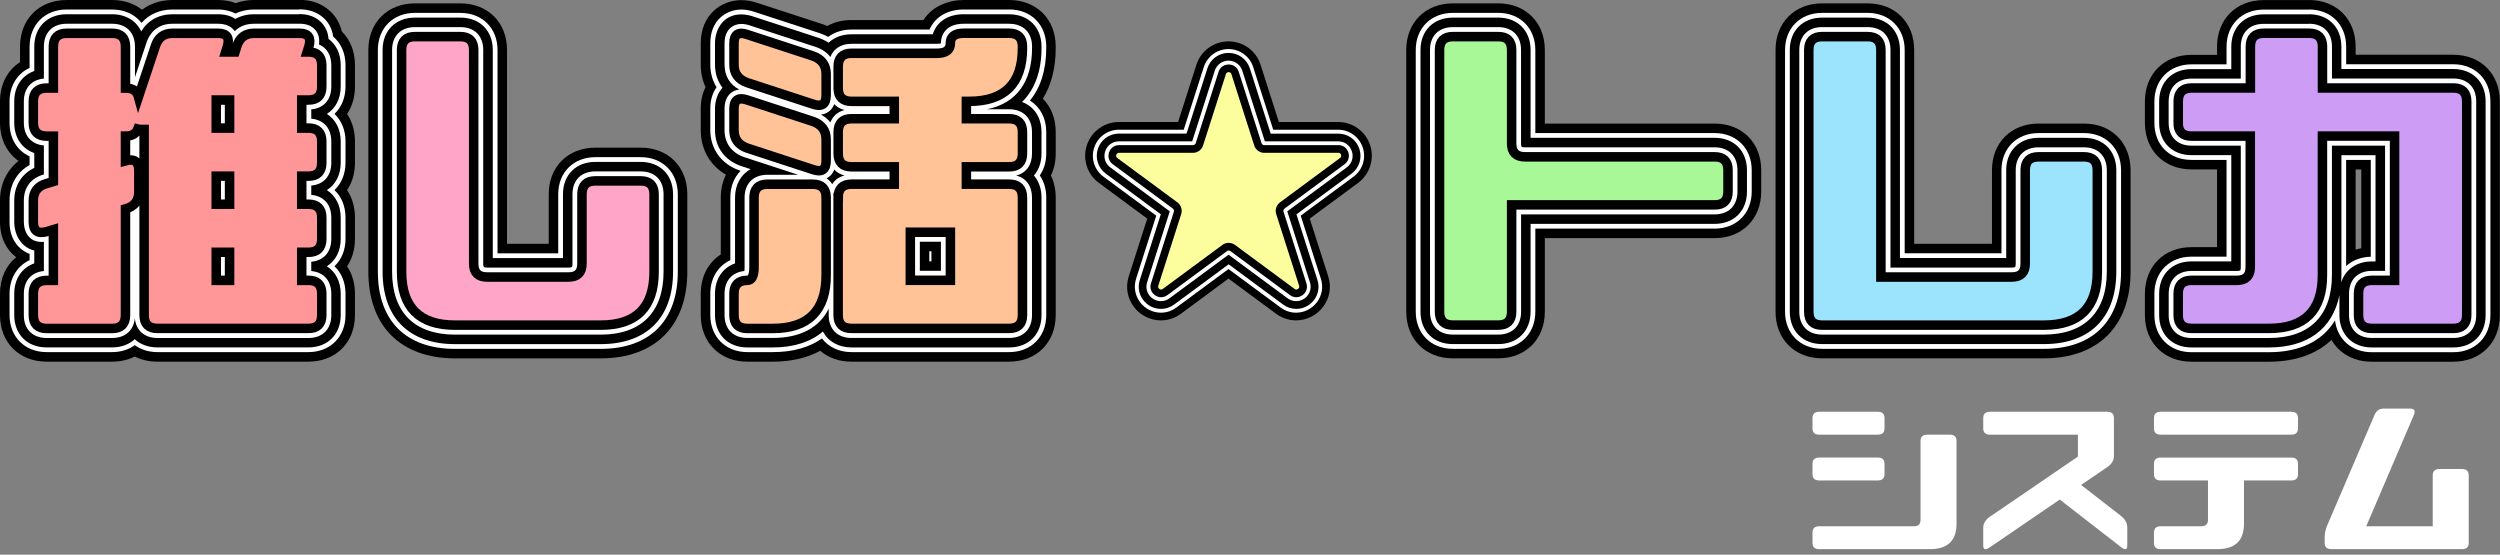
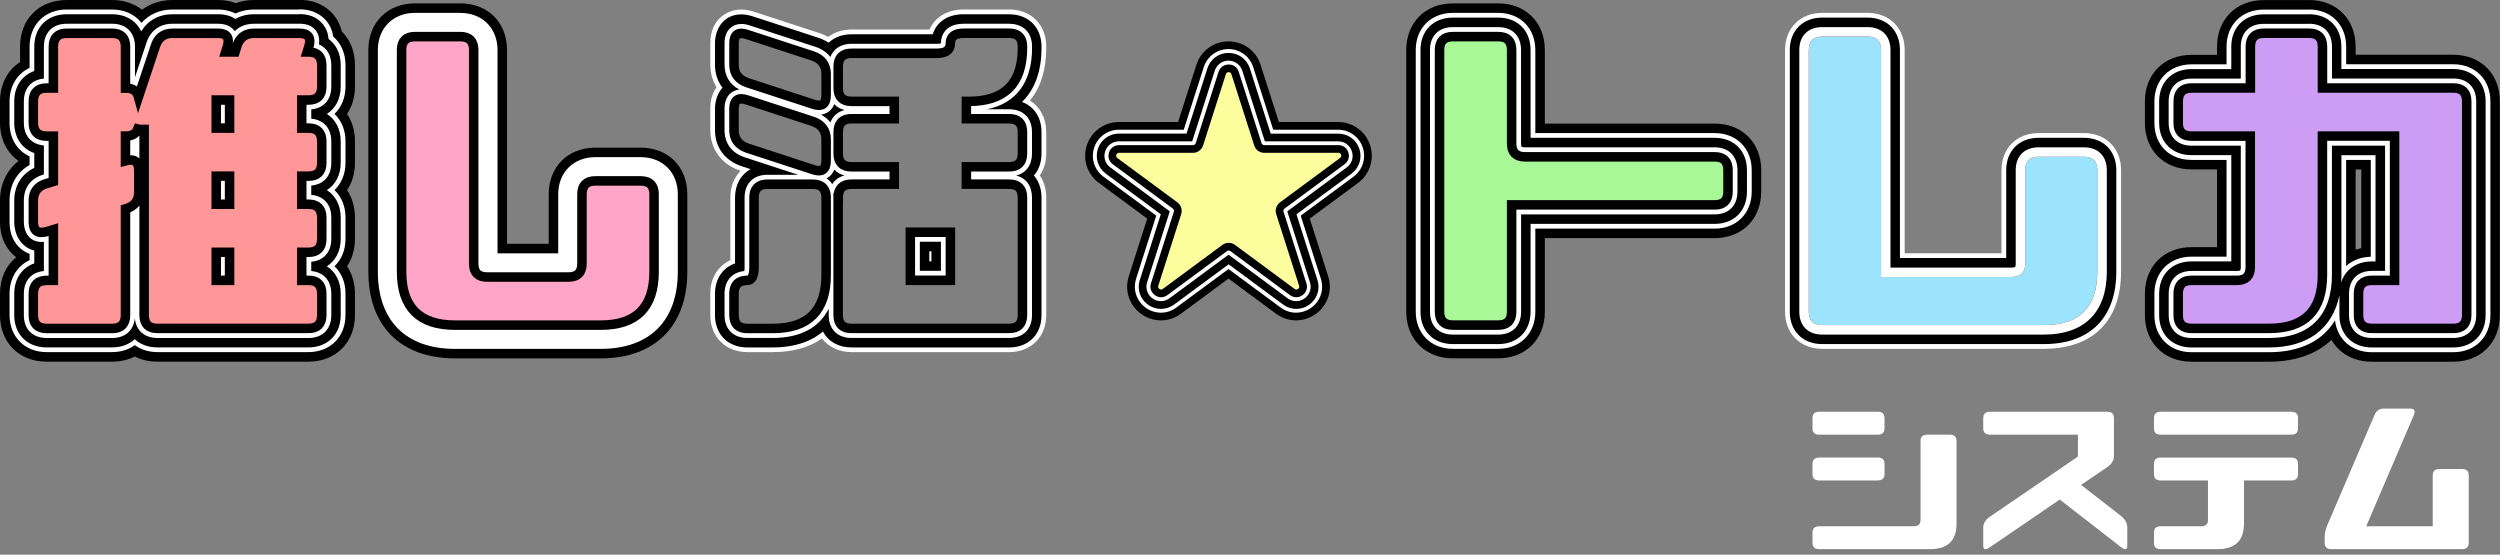
<svg xmlns="http://www.w3.org/2000/svg" width="320" height="71" viewBox="0 0 320 71" fill="none">
  <rect x="0" y="0" width="320" height="71" fill="#808080" stroke="none" />
  <g clip-path="url(#clip0_219_130)">
    <path d="M165.915 39.283C165.362 39.283 164.833 39.106 164.377 38.772L157.258 33.514L150.14 38.772C149.69 39.106 149.155 39.283 148.602 39.283C147.775 39.283 146.991 38.881 146.498 38.207C146.006 37.538 145.872 36.693 146.128 35.897L148.869 27.325L141.684 22.018C140.784 21.349 140.413 20.188 140.76 19.125C141.112 18.061 142.097 17.343 143.222 17.343H152.061L154.784 8.821C155.131 7.745 156.122 7.021 157.252 7.021C158.383 7.021 159.374 7.745 159.72 8.821L162.444 17.343H171.283C172.401 17.343 173.392 18.061 173.745 19.125C174.097 20.188 173.726 21.356 172.821 22.018L165.635 27.325L168.377 35.897C168.632 36.693 168.498 37.538 168.006 38.207C167.514 38.881 166.729 39.283 165.903 39.283H165.915Z" fill="#FCFE9E" />
    <path d="M157.264 8.741C157.611 8.741 157.957 8.942 158.085 9.343L161.003 18.468C161.119 18.827 161.453 19.07 161.824 19.07H171.289C172.122 19.07 172.474 20.134 171.799 20.626L164.115 26.304C163.818 26.523 163.696 26.912 163.805 27.264L166.736 36.425C166.93 37.033 166.45 37.556 165.909 37.556C165.739 37.556 165.562 37.501 165.398 37.386L157.769 31.751C157.617 31.635 157.435 31.58 157.258 31.58C157.082 31.58 156.9 31.635 156.748 31.751L149.119 37.386C148.954 37.507 148.778 37.556 148.608 37.556C148.067 37.556 147.587 37.033 147.781 36.425L150.711 27.264C150.827 26.912 150.699 26.529 150.401 26.304L142.717 20.632C142.049 20.14 142.395 19.076 143.228 19.076H152.693C153.07 19.076 153.404 18.833 153.514 18.474L156.432 9.349C156.559 8.948 156.906 8.748 157.252 8.748M157.252 5.295C155.368 5.295 153.714 6.504 153.137 8.298L150.796 15.617H143.222C141.356 15.617 139.702 16.808 139.119 18.583C138.535 20.358 139.149 22.298 140.657 23.41L146.845 27.982L144.48 35.374C144.055 36.705 144.28 38.109 145.1 39.228C145.915 40.346 147.222 41.009 148.596 41.009C149.52 41.009 150.407 40.717 151.155 40.158L157.246 35.659L163.337 40.158C164.091 40.711 164.973 41.009 165.897 41.009C167.27 41.009 168.577 40.34 169.392 39.228C170.213 38.109 170.438 36.699 170.012 35.374L167.647 27.982L173.836 23.41C175.337 22.298 175.957 20.358 175.374 18.583C174.79 16.808 173.143 15.617 171.27 15.617H163.696L161.356 8.298C160.784 6.498 159.131 5.295 157.24 5.295H157.252Z" fill="black" />
    <path d="M157.264 8.742C157.611 8.742 157.957 8.942 158.085 9.343L161.003 18.468C161.119 18.827 161.453 19.07 161.824 19.07H171.289C172.122 19.07 172.474 20.134 171.799 20.626L164.115 26.304C163.818 26.523 163.696 26.912 163.805 27.264L166.736 36.425C166.93 37.033 166.45 37.556 165.909 37.556C165.739 37.556 165.562 37.501 165.398 37.386L157.769 31.751C157.617 31.635 157.435 31.581 157.258 31.581C157.082 31.581 156.9 31.635 156.748 31.751L149.119 37.386C148.954 37.508 148.778 37.556 148.608 37.556C148.067 37.556 147.587 37.033 147.781 36.425L150.711 27.264C150.827 26.912 150.699 26.529 150.401 26.304L142.717 20.632C142.049 20.14 142.395 19.076 143.228 19.076H152.693C153.07 19.076 153.404 18.833 153.514 18.474L156.432 9.349C156.559 8.948 156.906 8.748 157.252 8.748M157.252 6.28C155.799 6.28 154.523 7.21 154.079 8.596L151.52 16.602H143.222C141.781 16.602 140.511 17.52 140.055 18.893C139.605 20.261 140.079 21.757 141.24 22.614L148 27.605L145.422 35.672C145.094 36.699 145.271 37.781 145.897 38.644C146.529 39.508 147.538 40.024 148.596 40.024C149.307 40.024 149.988 39.799 150.571 39.368L157.246 34.438L163.921 39.368C164.505 39.799 165.185 40.024 165.897 40.024C166.96 40.024 167.97 39.508 168.596 38.644C169.228 37.781 169.398 36.699 169.07 35.672L166.492 27.605L173.252 22.614C174.413 21.757 174.888 20.261 174.438 18.893C173.988 17.526 172.717 16.602 171.27 16.602H162.973L160.413 8.596C159.97 7.21 158.693 6.28 157.24 6.28H157.252Z" fill="white" />
    <path d="M157.264 8.741C157.611 8.741 157.957 8.942 158.085 9.343L161.003 18.468C161.119 18.826 161.453 19.07 161.824 19.07H171.289C172.122 19.07 172.474 20.133 171.799 20.626L164.115 26.304C163.818 26.523 163.696 26.912 163.805 27.264L166.736 36.425C166.93 37.033 166.45 37.556 165.909 37.556C165.739 37.556 165.562 37.501 165.398 37.386L157.769 31.75C157.617 31.635 157.435 31.58 157.258 31.58C157.082 31.58 156.9 31.635 156.748 31.75L149.119 37.386C148.954 37.507 148.778 37.556 148.608 37.556C148.067 37.556 147.587 37.033 147.781 36.425L150.711 27.264C150.827 26.912 150.699 26.529 150.401 26.304L142.717 20.632C142.049 20.14 142.395 19.076 143.228 19.076H152.693C153.07 19.076 153.404 18.832 153.514 18.474L156.432 9.349C156.559 8.948 156.906 8.747 157.252 8.747M157.252 6.772C156.012 6.772 154.924 7.562 154.547 8.747L151.878 17.1H143.222C141.994 17.1 140.912 17.884 140.529 19.051C140.146 20.218 140.553 21.495 141.538 22.225L148.584 27.428L145.897 35.836C145.617 36.711 145.763 37.635 146.304 38.364C146.839 39.1 147.702 39.538 148.608 39.538C149.216 39.538 149.793 39.343 150.292 38.978L157.264 33.83L164.237 38.978C164.729 39.343 165.313 39.538 165.921 39.538C166.827 39.538 167.684 39.1 168.225 38.364C168.76 37.629 168.912 36.705 168.632 35.836L165.945 27.434L172.991 22.231C173.982 21.501 174.383 20.225 174 19.057C173.617 17.89 172.535 17.106 171.307 17.106H162.65L159.982 8.753C159.605 7.574 158.517 6.778 157.277 6.778L157.252 6.772Z" fill="black" />
    <path d="M157.264 8.742C157.611 8.742 157.957 8.942 158.085 9.343L161.003 18.468C161.118 18.827 161.453 19.07 161.824 19.07H171.289C172.122 19.07 172.474 20.134 171.799 20.626L164.115 26.304C163.818 26.523 163.696 26.912 163.805 27.265L166.736 36.425C166.93 37.033 166.45 37.556 165.909 37.556C165.739 37.556 165.562 37.502 165.398 37.386L157.769 31.751C157.617 31.635 157.435 31.581 157.258 31.581C157.082 31.581 156.9 31.635 156.748 31.751L149.118 37.386C148.954 37.508 148.778 37.556 148.608 37.556C148.067 37.556 147.587 37.033 147.781 36.425L150.711 27.265C150.827 26.912 150.699 26.529 150.401 26.304L142.717 20.632C142.049 20.14 142.395 19.076 143.228 19.076H152.693C153.07 19.076 153.404 18.833 153.514 18.474L156.432 9.35C156.559 8.948 156.906 8.748 157.252 8.748M157.252 7.763C156.444 7.763 155.732 8.28 155.489 9.052L152.602 18.091H143.222C142.407 18.091 141.72 18.59 141.465 19.362C141.21 20.134 141.465 20.948 142.122 21.429L149.732 27.052L146.833 36.128C146.65 36.699 146.748 37.301 147.094 37.775C147.447 38.255 148.006 38.547 148.602 38.547C148.997 38.547 149.374 38.419 149.696 38.182L157.252 32.602L164.808 38.182C165.131 38.419 165.514 38.547 165.903 38.547C166.492 38.547 167.058 38.261 167.41 37.775C167.757 37.295 167.854 36.699 167.672 36.128L164.772 27.052L172.383 21.429C173.039 20.942 173.295 20.134 173.039 19.362C172.784 18.59 172.097 18.091 171.283 18.091H161.903L159.015 9.052C158.766 8.28 158.061 7.763 157.252 7.763Z" fill="white" />
    <path d="M171.295 19.07H161.83C161.453 19.07 161.118 18.827 161.009 18.468L158.091 9.344C157.836 8.541 156.699 8.541 156.444 9.344L153.526 18.468C153.41 18.827 153.076 19.07 152.705 19.07H143.24C142.407 19.07 142.055 20.134 142.729 20.626L150.413 26.298C150.711 26.517 150.833 26.906 150.723 27.258L147.793 36.419C147.538 37.216 148.456 37.879 149.131 37.38L156.76 31.745C157.064 31.52 157.483 31.52 157.787 31.745L165.416 37.38C166.091 37.879 167.009 37.222 166.754 36.419L163.824 27.258C163.708 26.906 163.836 26.523 164.134 26.298L171.818 20.62C172.486 20.128 172.14 19.064 171.307 19.064L171.295 19.07Z" stroke="black" stroke-width="0.985" stroke-miterlimit="10" />
    <path d="M20.158 44.17C18.924 44.17 17.921 43.751 17.252 43.003C16.584 43.745 15.581 44.17 14.347 44.17H5.97C3.641 44.17 2.134 42.662 2.134 40.334V37.599C2.134 35.726 3.106 34.383 4.699 33.933V31.83C3.951 31.696 3.307 31.319 2.851 30.729C2.377 30.121 2.134 29.343 2.134 28.413V25.678C2.134 23.848 3.076 22.401 4.699 21.696V19.386C3.106 18.93 2.134 17.593 2.134 15.72V12.985C2.134 11.112 3.106 9.769 4.699 9.319V5.976C4.699 3.647 6.207 2.14 8.535 2.14H14.347C16.249 2.14 17.599 3.143 18.037 4.778C18.754 3.094 20.201 2.14 22.085 2.14H27.897C28.912 2.14 29.623 2.425 30.116 2.784C30.79 2.365 31.599 2.14 32.511 2.14H38.322C39.897 2.14 40.742 2.827 41.167 3.404C41.453 3.787 41.733 4.365 41.757 5.161C42.742 5.811 43.307 6.936 43.307 8.371V11.106C43.307 12.79 42.523 14.042 41.204 14.614C42.523 15.179 43.307 16.431 43.307 18.121V20.857C43.307 22.541 42.523 23.793 41.204 24.365C42.523 24.93 43.307 26.182 43.307 27.872V30.608C43.307 32.292 42.523 33.544 41.204 34.115C42.523 34.681 43.307 35.933 43.307 37.623V40.358C43.307 42.687 41.799 44.194 39.471 44.194H20.152L20.158 44.17Z" fill="#FF9697" />
    <path d="M38.322 4.255C39.459 4.255 39.86 4.827 39.52 5.963L39.307 6.644H39.477C40.614 6.644 41.185 7.216 41.185 8.353V11.088C41.185 12.231 40.614 12.796 39.477 12.796H38.62V16.389H39.477C40.614 16.389 41.185 16.96 41.185 18.097V20.833C41.185 21.976 40.614 22.541 39.477 22.541H38.62V26.134H39.477C40.614 26.134 41.185 26.705 41.185 27.842V30.577C41.185 31.72 40.614 32.286 39.477 32.286H38.62V35.878H39.477C40.614 35.878 41.185 36.45 41.185 37.587V40.322C41.185 41.459 40.614 42.03 39.477 42.03H20.158C19.015 42.03 18.45 41.459 18.45 40.322V16.565H18.067C17.897 16.565 17.751 16.553 17.641 16.523C17.41 17.119 16.887 17.422 16.061 17.422V20.584C16.304 20.517 16.523 20.48 16.717 20.48C17.416 20.48 17.769 20.93 17.769 21.824V24.559C17.769 25.702 17.198 26.425 16.061 26.742V40.334C16.061 41.471 15.489 42.042 14.353 42.042H5.976C4.833 42.042 4.267 41.471 4.267 40.334V37.599C4.267 36.462 4.839 35.891 5.976 35.891H6.833V29.392L5.976 29.647C5.733 29.714 5.508 29.751 5.319 29.751C4.62 29.751 4.267 29.301 4.267 28.407V25.672C4.267 24.535 4.839 23.805 5.976 23.489L6.833 23.234V17.422H5.976C4.833 17.422 4.267 16.851 4.267 15.714V12.979C4.267 11.842 4.839 11.27 5.976 11.27H6.833V5.97C6.833 4.833 7.404 4.261 8.541 4.261H14.353C15.489 4.261 16.061 4.833 16.061 5.97V11.27C16.973 11.27 17.526 11.641 17.726 12.383L19.866 5.97C20.207 4.833 20.948 4.261 22.091 4.261H27.903C29.04 4.261 29.441 4.833 29.1 5.97L28.887 6.65H30.085L30.298 5.97C30.638 4.833 31.38 4.261 32.523 4.261H38.334M27.69 16.401H29.398V12.808H27.69V16.401ZM27.69 26.146H29.398V22.553H27.69V26.146ZM27.69 35.891H29.398V32.298H27.69V35.891ZM38.322 -7.34646e-05H32.511C31.678 -7.34646e-05 30.894 0.14 30.17 0.401C29.544 0.158 28.796 -7.34646e-05 27.897 -7.34646e-05H22.085C20.602 -7.34646e-05 19.258 0.444 18.176 1.246C17.167 0.45 15.854 -7.34646e-05 14.347 -7.34646e-05H8.535C5.015 -7.34646e-05 2.565 2.456 2.565 5.963V7.951C0.973 8.979 0 10.766 0 12.973V15.708C0 17.83 0.894 19.562 2.377 20.602C0.869 21.787 0 23.574 0 25.666V28.401C0 30.48 0.851 32 2.073 32.924C0.772 33.982 0 35.617 0 37.593V40.328C0 43.842 2.456 46.292 5.964 46.292H14.34C15.422 46.292 16.407 46.061 17.246 45.635C18.085 46.061 19.07 46.292 20.152 46.292H39.471C42.985 46.292 45.435 43.836 45.435 40.328V37.593C45.435 36.243 45.07 35.045 44.425 34.085C45.07 33.124 45.435 31.933 45.435 30.577V27.842C45.435 26.492 45.07 25.295 44.425 24.334C45.07 23.374 45.435 22.182 45.435 20.827V18.091C45.435 16.742 45.07 15.544 44.425 14.584C45.07 13.623 45.435 12.431 45.435 11.076V8.34C45.435 6.571 44.815 5.07 43.745 4.018C43.544 3.155 43.173 2.511 42.869 2.109C42.28 1.313 40.9 -0.018 38.316 -0.018L38.322 -7.34646e-05Z" fill="black" />
    <path d="M38.322 4.255C39.459 4.255 39.86 4.827 39.52 5.963L39.307 6.644H39.477C40.614 6.644 41.185 7.216 41.185 8.352V11.088C41.185 12.231 40.614 12.796 39.477 12.796H38.62V16.389H39.477C40.614 16.389 41.185 16.96 41.185 18.097V20.833C41.185 21.976 40.614 22.541 39.477 22.541H38.62V26.134H39.477C40.614 26.134 41.185 26.705 41.185 27.842V30.577C41.185 31.72 40.614 32.286 39.477 32.286H38.62V35.878H39.477C40.614 35.878 41.185 36.45 41.185 37.587V40.322C41.185 41.459 40.614 42.03 39.477 42.03H20.158C19.015 42.03 18.45 41.459 18.45 40.322V16.565H18.067C17.897 16.565 17.751 16.553 17.641 16.523C17.41 17.119 16.888 17.422 16.061 17.422V20.584C16.304 20.517 16.523 20.48 16.717 20.48C17.416 20.48 17.769 20.93 17.769 21.824V24.559C17.769 25.702 17.198 26.425 16.061 26.742V40.334C16.061 41.471 15.489 42.042 14.353 42.042H5.976C4.833 42.042 4.268 41.471 4.268 40.334V37.599C4.268 36.462 4.839 35.891 5.976 35.891H6.833V29.392L5.976 29.647C5.733 29.714 5.508 29.751 5.319 29.751C4.62 29.751 4.268 29.301 4.268 28.407V25.672C4.268 24.535 4.839 23.805 5.976 23.489L6.833 23.234V17.422H5.976C4.833 17.422 4.268 16.851 4.268 15.714V12.979C4.268 11.842 4.839 11.27 5.976 11.27H6.833V5.97C6.833 4.833 7.404 4.261 8.541 4.261H14.353C15.489 4.261 16.061 4.833 16.061 5.97V11.27C16.973 11.27 17.526 11.641 17.727 12.383L19.866 5.97C20.207 4.833 20.948 4.261 22.091 4.261H27.903C29.04 4.261 29.441 4.833 29.1 5.97L28.888 6.65H30.085L30.298 5.97C30.638 4.833 31.38 4.261 32.523 4.261H38.334M27.69 16.401H29.398V12.808H27.69V16.401ZM27.69 26.146H29.398V22.553H27.69V26.146ZM27.69 35.891H29.398V32.298H27.69V35.891ZM38.322 1.216H32.511C31.641 1.216 30.845 1.392 30.14 1.726C29.575 1.435 28.839 1.216 27.897 1.216H22.085C20.462 1.216 19.082 1.83 18.116 2.93C17.277 1.854 15.951 1.216 14.347 1.216H8.535C5.739 1.216 3.787 3.167 3.787 5.963V8.687C2.213 9.422 1.222 10.985 1.222 12.973V15.708C1.222 17.738 2.195 19.289 3.787 20.012V21.119C2.158 22.036 1.222 23.66 1.222 25.666V28.401C1.222 30.632 2.383 31.957 3.787 32.498V33.301C2.213 34.036 1.222 35.599 1.222 37.587V40.322C1.222 43.118 3.173 45.07 5.97 45.07H14.347C15.477 45.07 16.474 44.748 17.252 44.182C18.037 44.748 19.027 45.07 20.158 45.07H39.477C42.274 45.07 44.225 43.118 44.225 40.322V37.587C44.225 36.14 43.702 34.924 42.815 34.079C43.702 33.24 44.225 32.018 44.225 30.571V27.836C44.225 26.389 43.702 25.173 42.815 24.328C43.702 23.489 44.225 22.267 44.225 20.821V18.085C44.225 16.638 43.702 15.422 42.815 14.577C43.702 13.739 44.225 12.517 44.225 11.07V8.334C44.225 6.796 43.635 5.52 42.644 4.675C42.541 3.866 42.225 3.258 41.903 2.827C41.447 2.219 40.377 1.191 38.322 1.191V1.216Z" fill="white" />
    <path d="M38.322 4.255C39.459 4.255 39.86 4.827 39.52 5.963L39.307 6.644H39.477C40.614 6.644 41.185 7.216 41.185 8.353V11.088C41.185 12.231 40.614 12.796 39.477 12.796H38.62V16.389H39.477C40.614 16.389 41.185 16.96 41.185 18.097V20.833C41.185 21.976 40.614 22.541 39.477 22.541H38.62V26.134H39.477C40.614 26.134 41.185 26.705 41.185 27.842V30.577C41.185 31.72 40.614 32.286 39.477 32.286H38.62V35.878H39.477C40.614 35.878 41.185 36.45 41.185 37.587V40.322C41.185 41.459 40.614 42.03 39.477 42.03H20.158C19.015 42.03 18.45 41.459 18.45 40.322V16.565H18.067C17.897 16.565 17.751 16.553 17.641 16.523C17.41 17.119 16.887 17.422 16.061 17.422V20.584C16.304 20.517 16.523 20.48 16.717 20.48C17.416 20.48 17.769 20.93 17.769 21.824V24.559C17.769 25.702 17.198 26.425 16.061 26.742V40.334C16.061 41.471 15.489 42.042 14.353 42.042H5.976C4.833 42.042 4.267 41.471 4.267 40.334V37.599C4.267 36.462 4.839 35.891 5.976 35.891H6.833V29.392L5.976 29.647C5.733 29.714 5.508 29.751 5.319 29.751C4.62 29.751 4.267 29.301 4.267 28.407V25.672C4.267 24.535 4.839 23.805 5.976 23.489L6.833 23.234V17.422H5.976C4.833 17.422 4.267 16.851 4.267 15.714V12.979C4.267 11.842 4.839 11.27 5.976 11.27H6.833V5.97C6.833 4.833 7.404 4.261 8.541 4.261H14.353C15.489 4.261 16.061 4.833 16.061 5.97V11.27C16.973 11.27 17.526 11.641 17.726 12.383L19.866 5.97C20.207 4.833 20.948 4.261 22.091 4.261H27.903C29.04 4.261 29.441 4.833 29.1 5.97L28.887 6.65H30.085L30.298 5.97C30.638 4.833 31.38 4.261 32.523 4.261H38.334M27.69 16.401H29.398V12.808H27.69V16.401ZM27.69 26.146H29.398V22.553H27.69V26.146ZM27.69 35.891H29.398V32.298H27.69V35.891ZM38.322 1.824H32.511C31.629 1.824 30.821 2.03 30.134 2.419C29.605 2.079 28.881 1.824 27.891 1.824H22.079C20.34 1.824 18.918 2.62 18.073 4.018C17.435 2.656 16.091 1.824 14.34 1.824H8.529C6.055 1.824 4.389 3.489 4.389 5.963V9.088C2.809 9.647 1.824 11.07 1.824 12.973V15.708C1.824 17.611 2.809 19.039 4.389 19.593V21.489C2.766 22.267 1.824 23.775 1.824 25.666V28.401C1.824 29.97 2.632 31.635 4.389 32.067V33.708C2.809 34.267 1.824 35.69 1.824 37.593V40.328C1.824 42.802 3.489 44.468 5.964 44.468H14.34C15.526 44.468 16.529 44.085 17.246 43.416C17.963 44.085 18.967 44.468 20.152 44.468H39.471C41.945 44.468 43.611 42.802 43.611 40.328V37.593C43.611 36.03 42.948 34.79 41.836 34.085C42.948 33.386 43.611 32.146 43.611 30.577V27.842C43.611 26.28 42.948 25.039 41.836 24.334C42.948 23.635 43.611 22.395 43.611 20.827V18.091C43.611 16.529 42.948 15.289 41.836 14.584C42.948 13.884 43.611 12.644 43.611 11.076V8.34C43.611 6.881 43.033 5.702 42.049 4.979C41.994 4.176 41.702 3.593 41.404 3.191C40.93 2.559 40.012 1.799 38.31 1.799L38.322 1.824Z" fill="black" />
    <path d="M38.322 4.255C39.459 4.255 39.86 4.827 39.52 5.964L39.307 6.644H39.477C40.614 6.644 41.185 7.216 41.185 8.353V11.088C41.185 12.231 40.614 12.796 39.477 12.796H38.62V16.389H39.477C40.614 16.389 41.185 16.96 41.185 18.097V20.833C41.185 21.976 40.614 22.541 39.477 22.541H38.62V26.134H39.477C40.614 26.134 41.185 26.705 41.185 27.842V30.578C41.185 31.72 40.614 32.286 39.477 32.286H38.62V35.878H39.477C40.614 35.878 41.185 36.45 41.185 37.587V40.322C41.185 41.459 40.614 42.03 39.477 42.03H20.158C19.015 42.03 18.45 41.459 18.45 40.322V16.565H18.067C17.897 16.565 17.751 16.553 17.641 16.523C17.41 17.119 16.888 17.422 16.061 17.422V20.584C16.304 20.517 16.523 20.48 16.717 20.48C17.416 20.48 17.769 20.93 17.769 21.824V24.559C17.769 25.702 17.198 26.425 16.061 26.742V40.334C16.061 41.471 15.489 42.043 14.353 42.043H5.976C4.833 42.043 4.267 41.471 4.267 40.334V37.599C4.267 36.462 4.839 35.891 5.976 35.891H6.833V29.392L5.976 29.647C5.733 29.714 5.508 29.751 5.319 29.751C4.62 29.751 4.267 29.301 4.267 28.407V25.672C4.267 24.535 4.839 23.805 5.976 23.489L6.833 23.234V17.422H5.976C4.833 17.422 4.267 16.851 4.267 15.714V12.979C4.267 11.842 4.839 11.271 5.976 11.271H6.833V5.97C6.833 4.833 7.404 4.261 8.541 4.261H14.353C15.489 4.261 16.061 4.833 16.061 5.97V11.271C16.973 11.271 17.526 11.641 17.727 12.383L19.866 5.97C20.207 4.833 20.948 4.261 22.091 4.261H27.903C29.04 4.261 29.441 4.833 29.1 5.97L28.888 6.65H30.085L30.298 5.97C30.638 4.833 31.38 4.261 32.523 4.261H38.334M27.69 16.401H29.398V12.809H27.69V16.401ZM27.69 26.146H29.398V22.553H27.69V26.146ZM27.69 35.891H29.398V32.298H27.69V35.891ZM38.322 3.04H32.511C31.502 3.04 30.663 3.368 30.049 3.988C30.037 3.97 30.024 3.951 30.012 3.939C29.568 3.343 28.857 3.04 27.897 3.04H22.085C20.407 3.04 19.204 3.945 18.705 5.599L17.277 9.885V5.964C17.277 4.158 16.158 3.04 14.353 3.04H8.541C6.736 3.04 5.617 4.158 5.617 5.964V10.061C4.024 10.201 3.052 11.289 3.052 12.973V15.708C3.052 17.392 4.024 18.474 5.617 18.62V22.328C3.97 22.784 3.052 23.976 3.052 25.672V28.407C3.052 29.587 3.647 30.967 5.319 30.967C5.416 30.967 5.514 30.967 5.617 30.954V34.693C4.024 34.833 3.052 35.921 3.052 37.605V40.34C3.052 42.146 4.17 43.264 5.976 43.264H14.353C16.018 43.264 17.106 42.304 17.258 40.736C17.41 42.304 18.498 43.264 20.164 43.264H39.483C41.289 43.264 42.407 42.146 42.407 40.34V37.605C42.407 35.921 41.435 34.839 39.842 34.693V33.502C41.435 33.362 42.407 32.274 42.407 30.59V27.854C42.407 26.17 41.435 25.088 39.842 24.942V23.751C41.435 23.611 42.407 22.523 42.407 20.839V18.103C42.407 16.419 41.435 15.337 39.842 15.191V14C41.435 13.86 42.407 12.772 42.407 11.088V8.353C42.407 7.052 41.824 6.109 40.827 5.684C40.924 4.991 40.796 4.407 40.444 3.933C40 3.337 39.289 3.033 38.328 3.033L38.322 3.04Z" fill="white" />
    <path d="M39.477 6.651C40.614 6.651 41.185 7.222 41.185 8.359V11.094C41.185 12.237 40.614 12.803 39.477 12.803H38.62V16.395H39.477C40.614 16.395 41.185 16.967 41.185 18.103V20.839C41.185 21.982 40.614 22.547 39.477 22.547H38.62V26.14H39.477C40.614 26.14 41.185 26.711 41.185 27.848V30.584C41.185 31.727 40.614 32.292 39.477 32.292H38.62V35.885H39.477C40.614 35.885 41.185 36.456 41.185 37.593V40.328C41.185 41.465 40.614 42.036 39.477 42.036H20.158C19.015 42.036 18.45 41.465 18.45 40.328V16.565H18.067C17.897 16.565 17.751 16.553 17.641 16.523C17.41 17.119 16.888 17.423 16.061 17.423V20.584C17.198 20.268 17.769 20.687 17.769 21.824V24.559C17.769 25.702 17.198 26.426 16.061 26.742V40.334C16.061 41.471 15.489 42.043 14.353 42.043H5.976C4.833 42.043 4.267 41.471 4.267 40.334V37.599C4.267 36.462 4.839 35.891 5.976 35.891H6.833V29.392L5.976 29.648C4.833 29.964 4.267 29.55 4.267 28.407V25.672C4.267 24.535 4.839 23.805 5.976 23.489L6.833 23.234V17.423H5.976C4.833 17.423 4.267 16.851 4.267 15.714V12.979C4.267 11.842 4.839 11.271 5.976 11.271H6.833V5.97C6.833 4.833 7.404 4.261 8.541 4.261H14.353C15.489 4.261 16.061 4.833 16.061 5.97V11.271C16.973 11.271 17.526 11.641 17.727 12.383L19.866 5.97C20.207 4.833 20.948 4.261 22.091 4.261H27.903C29.04 4.261 29.441 4.833 29.1 5.97L28.888 6.651H30.085L30.298 5.97C30.638 4.833 31.38 4.261 32.523 4.261H38.334C39.471 4.261 39.872 4.833 39.532 5.97L39.319 6.651H39.489H39.477ZM27.678 12.803V16.395H29.386V12.803H27.678ZM27.678 22.547V26.14H29.386V22.547H27.678ZM27.678 32.292V35.885H29.386V32.292H27.678Z" stroke="black" stroke-width="1.216" stroke-miterlimit="10" />
    <path d="M58.249 43.739C52.553 43.739 49.283 40.468 49.283 34.772V6.395C49.283 4.067 50.79 2.559 53.119 2.559H58.93C61.258 2.559 62.766 4.067 62.766 6.395V33.331H72.359V24.857C72.359 22.529 73.866 21.021 76.195 21.021H82.006C84.334 21.021 85.842 22.529 85.842 24.857V34.772C85.842 40.468 82.571 43.739 76.875 43.739H58.237H58.249Z" fill="#FFA5C7" />
    <path d="M58.936 4.681C60.073 4.681 60.644 5.252 60.644 6.389V33.745C60.644 34.888 61.216 35.453 62.353 35.453H72.784C73.921 35.453 74.492 34.882 74.492 33.745V24.857C74.492 23.72 75.064 23.149 76.201 23.149H82.012C83.149 23.149 83.72 23.72 83.72 24.857V34.772C83.72 39.331 81.441 41.611 76.881 41.611H58.243C53.684 41.611 51.404 39.331 51.404 34.772V6.395C51.404 5.258 51.976 4.687 53.112 4.687H58.924M58.924 0.432H53.112C49.599 0.432 47.149 2.888 47.149 6.395V34.778C47.149 41.727 51.295 45.872 58.243 45.872H76.881C83.83 45.872 87.976 41.727 87.976 34.778V24.863C87.976 21.35 85.52 18.9 82.012 18.9H76.201C72.687 18.9 70.237 21.356 70.237 24.863V31.21H64.9V6.395C64.9 2.881 62.444 0.432 58.936 0.432H58.924Z" fill="black" />
    <path d="M58.936 4.681C60.073 4.681 60.644 5.252 60.644 6.389V33.745C60.644 34.888 61.216 35.453 62.353 35.453H72.784C73.921 35.453 74.492 34.882 74.492 33.745V24.857C74.492 23.72 75.064 23.149 76.201 23.149H82.012C83.149 23.149 83.72 23.72 83.72 24.857V34.772C83.72 39.331 81.441 41.611 76.882 41.611H58.243C53.684 41.611 51.404 39.331 51.404 34.772V6.395C51.404 5.258 51.976 4.687 53.112 4.687H58.924M58.924 1.647H53.112C50.316 1.647 48.365 3.599 48.365 6.395V34.778C48.365 41.058 51.964 44.657 58.243 44.657H76.882C83.161 44.657 86.76 41.058 86.76 34.778V24.863C86.76 22.067 84.808 20.116 82.012 20.116H76.201C73.404 20.116 71.453 22.067 71.453 24.863V32.426H63.684V6.401C63.684 3.605 61.733 1.654 58.936 1.654L58.924 1.647Z" fill="white" />
-     <path d="M58.936 4.681C60.073 4.681 60.644 5.252 60.644 6.389V33.745C60.644 34.888 61.216 35.453 62.353 35.453H72.784C73.921 35.453 74.492 34.882 74.492 33.745V24.857C74.492 23.72 75.064 23.149 76.201 23.149H82.012C83.149 23.149 83.72 23.72 83.72 24.857V34.772C83.72 39.331 81.441 41.611 76.882 41.611H58.243C53.684 41.611 51.404 39.331 51.404 34.772V6.395C51.404 5.258 51.976 4.687 53.112 4.687H58.924M58.924 2.255H53.112C50.638 2.255 48.973 3.921 48.973 6.395V34.778C48.973 40.669 52.353 44.049 58.243 44.049H76.882C82.772 44.049 86.152 40.669 86.152 34.778V24.863C86.152 22.389 84.486 20.724 82.012 20.724H76.201C73.726 20.724 72.061 22.389 72.061 24.863V33.033H63.076V6.395C63.076 3.921 61.41 2.255 58.936 2.255H58.924Z" fill="black" />
    <path d="M58.936 4.681C60.073 4.681 60.644 5.252 60.644 6.389V33.745C60.644 34.888 61.216 35.453 62.353 35.453H72.784C73.921 35.453 74.492 34.882 74.492 33.745V24.857C74.492 23.72 75.064 23.149 76.201 23.149H82.012C83.149 23.149 83.72 23.72 83.72 24.857V34.772C83.72 39.331 81.441 41.611 76.881 41.611H58.243C53.684 41.611 51.404 39.331 51.404 34.772V6.395C51.404 5.258 51.976 4.687 53.112 4.687H58.924M58.924 3.471H53.112C51.307 3.471 50.188 4.59 50.188 6.395V34.778C50.188 39.97 53.052 42.833 58.243 42.833H76.881C82.073 42.833 84.936 39.97 84.936 34.778V24.863C84.936 23.058 83.818 21.939 82.012 21.939H76.201C74.395 21.939 73.277 23.058 73.277 24.863V33.751C73.277 34.079 73.204 34.17 73.204 34.176C73.204 34.176 73.106 34.249 72.784 34.249H62.353C62.024 34.249 61.933 34.176 61.927 34.176C61.927 34.176 61.854 34.079 61.854 33.757V6.395C61.854 4.59 60.736 3.471 58.93 3.471H58.924Z" fill="white" />
    <path d="M72.784 35.459C73.921 35.459 74.492 34.887 74.492 33.751V24.863C74.492 23.726 75.064 23.155 76.201 23.155H82.012C83.149 23.155 83.72 23.726 83.72 24.863V34.778C83.72 39.337 81.441 41.617 76.882 41.617H58.243C53.684 41.617 51.404 39.337 51.404 34.778V6.395C51.404 5.258 51.976 4.687 53.112 4.687H58.924C60.061 4.687 60.632 5.258 60.632 6.395V33.751C60.632 34.894 61.204 35.459 62.34 35.459H72.772H72.784Z" stroke="black" stroke-width="1.216" stroke-miterlimit="10" />
-     <path d="M108.997 44.17C107.252 44.17 105.964 43.325 105.435 41.921C103.909 43.386 101.702 44.17 98.912 44.17H95.666C93.337 44.17 91.83 42.662 91.83 40.334V37.599C91.83 35.726 92.802 34.383 94.395 33.933V25.289C94.395 23.416 95.368 22.079 96.954 21.623L95.003 20.985C92.967 20.273 91.824 18.699 91.824 16.656V13.921C91.824 12.675 92.255 11.799 92.894 11.246C92.195 10.462 91.824 9.447 91.824 8.279V5.544C91.824 3.197 93.362 2.152 94.888 2.152C95.35 2.152 95.836 2.243 96.359 2.425L104.693 5.149C105.216 5.331 105.684 5.574 106.085 5.866C106.754 5.124 107.757 4.705 108.991 4.705H119.611C119.921 3.386 121.015 2.14 123.35 2.14H129.161C131.489 2.14 132.997 3.647 132.997 5.976V6.146C132.997 9.27 132.012 11.659 130.188 13.185C131.921 13.568 132.997 14.948 132.997 16.918V19.653C132.997 20.833 132.608 21.805 131.921 22.474C132.608 23.143 132.997 24.115 132.997 25.295V40.34C132.997 42.669 131.489 44.176 129.161 44.176H108.985L108.997 44.17ZM119.52 33.763V31.866H118.644V33.763H119.52Z" fill="#FFC397" />
-     <path d="M129.173 4.255C130.31 4.255 130.881 4.827 130.881 5.964V6.134C130.881 10.693 128.602 12.973 124.043 12.973H123.702V15.198H129.173C130.31 15.198 130.881 15.769 130.881 16.906V19.641C130.881 20.784 130.31 21.349 129.173 21.349H123.702V23.575H129.173C130.31 23.575 130.881 24.146 130.881 25.283V40.328C130.881 41.465 130.31 42.036 129.173 42.036H108.997C107.854 42.036 107.289 41.465 107.289 40.328V25.283C107.289 24.146 107.86 23.575 108.997 23.575H114.468V21.349H108.997C107.854 21.349 107.289 20.778 107.289 19.641V16.906C107.289 15.769 107.86 15.198 108.997 15.198H114.468V12.973H108.997C107.854 12.973 107.289 12.401 107.289 11.264V8.529C107.289 7.392 107.86 6.821 108.997 6.821H119.939C121.076 6.821 121.647 6.395 121.647 5.538C121.647 4.681 122.219 4.255 123.356 4.255H129.167M116.517 35.885H121.647V29.733H116.517V35.885ZM94.888 4.274C95.106 4.274 95.362 4.322 95.66 4.426L104.036 7.161C105.173 7.562 105.745 8.328 105.745 9.471V12.207C105.745 13.052 105.435 13.471 104.809 13.471C104.59 13.471 104.334 13.416 104.036 13.313L95.66 10.578C94.517 10.176 93.951 9.41 93.951 8.267V5.532C93.951 4.687 94.261 4.267 94.888 4.267M94.888 12.644C95.106 12.644 95.362 12.693 95.66 12.796L104.036 15.532C105.173 15.933 105.745 16.699 105.745 17.842V20.578C105.745 21.422 105.435 21.842 104.809 21.842C104.59 21.842 104.334 21.787 104.036 21.684L95.66 18.948C94.517 18.547 93.951 17.781 93.951 16.638V13.903C93.951 13.058 94.261 12.638 94.888 12.638M104.036 23.562C105.173 23.562 105.745 24.134 105.745 25.27V35.185C105.745 39.745 103.465 42.024 98.906 42.024H95.66C94.517 42.024 93.951 41.453 93.951 40.316V37.581C93.951 36.444 94.523 35.872 95.66 35.872C96.231 35.872 96.517 35.301 96.517 34.164V25.277C96.517 24.14 97.088 23.568 98.225 23.568H104.036M129.173 0H123.362C121.386 0 119.307 0.821 118.201 2.565H108.997C107.83 2.565 106.784 2.833 105.903 3.325C105.757 3.264 105.599 3.204 105.447 3.149L105.404 3.131L105.362 3.119L97.015 0.395C96.28 0.14 95.581 0.018 94.888 0.018C92.304 0.018 89.696 1.915 89.696 5.538V8.274C89.696 9.319 89.909 10.298 90.31 11.161C89.921 11.927 89.696 12.845 89.696 13.915V16.651C89.696 19.119 90.882 21.173 92.924 22.365C92.492 23.21 92.261 24.195 92.261 25.283V32.571C90.669 33.593 89.696 35.386 89.696 37.593V40.328C89.696 43.842 92.152 46.292 95.66 46.292H98.906C101.277 46.292 103.319 45.812 104.985 44.9C106.012 45.787 107.392 46.292 108.991 46.292H129.167C132.681 46.292 135.131 43.836 135.131 40.328V25.283C135.131 24.237 134.912 23.283 134.517 22.462C134.918 21.641 135.131 20.687 135.131 19.641V16.906C135.131 15.167 134.529 13.684 133.489 12.632C134.559 10.894 135.131 8.705 135.131 6.134V5.964C135.131 2.45 132.675 0 129.167 0L129.173 0Z" fill="black" />
    <path d="M129.173 4.255C130.31 4.255 130.882 4.827 130.882 5.964V6.134C130.882 10.693 128.602 12.973 124.043 12.973H123.702V15.198H129.173C130.31 15.198 130.882 15.769 130.882 16.906V19.641C130.882 20.784 130.31 21.349 129.173 21.349H123.702V23.575H129.173C130.31 23.575 130.882 24.146 130.882 25.283V40.328C130.882 41.465 130.31 42.036 129.173 42.036H108.997C107.854 42.036 107.289 41.465 107.289 40.328V25.283C107.289 24.146 107.86 23.575 108.997 23.575H114.468V21.349H108.997C107.854 21.349 107.289 20.778 107.289 19.641V16.906C107.289 15.769 107.86 15.198 108.997 15.198H114.468V12.973H108.997C107.854 12.973 107.289 12.401 107.289 11.264V8.529C107.289 7.392 107.86 6.821 108.997 6.821H119.939C121.076 6.821 121.647 6.395 121.647 5.538C121.647 4.681 122.219 4.255 123.356 4.255H129.167M116.517 35.885H121.647V29.733H116.517V35.885ZM94.888 4.274C95.106 4.274 95.362 4.322 95.66 4.426L104.037 7.161C105.173 7.562 105.745 8.328 105.745 9.471V12.207C105.745 13.052 105.435 13.471 104.809 13.471C104.59 13.471 104.334 13.416 104.037 13.313L95.66 10.578C94.517 10.176 93.951 9.41 93.951 8.267V5.532C93.951 4.687 94.261 4.267 94.888 4.267M94.888 12.644C95.106 12.644 95.362 12.693 95.66 12.796L104.037 15.532C105.173 15.933 105.745 16.699 105.745 17.842V20.578C105.745 21.422 105.435 21.842 104.809 21.842C104.59 21.842 104.334 21.787 104.037 21.684L95.66 18.948C94.517 18.547 93.951 17.781 93.951 16.638V13.903C93.951 13.058 94.261 12.638 94.888 12.638M104.037 23.562C105.173 23.562 105.745 24.134 105.745 25.27V35.185C105.745 39.745 103.465 42.024 98.906 42.024H95.66C94.517 42.024 93.951 41.453 93.951 40.316V37.581C93.951 36.444 94.523 35.872 95.66 35.872C96.231 35.872 96.517 35.301 96.517 34.164V25.277C96.517 24.14 97.088 23.568 98.225 23.568H104.037M129.173 1.216H123.362C121.027 1.216 119.599 2.365 118.979 3.781H108.997C107.83 3.781 106.802 4.122 106.012 4.723C105.708 4.559 105.386 4.413 105.046 4.292L105.015 4.28L104.985 4.267L96.632 1.538C96.018 1.325 95.447 1.222 94.894 1.222C92.979 1.222 90.918 2.571 90.918 5.526V8.261C90.918 9.35 91.198 10.334 91.72 11.167C91.228 11.848 90.918 12.754 90.918 13.903V16.638C90.918 19.058 92.316 20.997 94.663 21.818L94.693 21.83L94.723 21.842L94.796 21.866C93.964 22.705 93.483 23.884 93.483 25.277V33.301C91.909 34.036 90.918 35.599 90.918 37.587V40.322C90.918 43.118 92.869 45.07 95.666 45.07H98.912C101.477 45.07 103.599 44.468 105.21 43.325C106.049 44.419 107.386 45.07 108.997 45.07H129.173C131.97 45.07 133.921 43.118 133.921 40.322V25.277C133.921 24.188 133.623 23.222 133.094 22.456C133.623 21.69 133.921 20.723 133.921 19.635V16.9C133.921 15.118 133.131 13.684 131.836 12.869C133.198 11.216 133.921 8.936 133.921 6.128V5.957C133.921 3.161 131.97 1.21 129.173 1.21V1.216Z" fill="white" />
    <path d="M129.173 4.255C130.31 4.255 130.881 4.827 130.881 5.963V6.134C130.881 10.693 128.602 12.972 124.043 12.972H123.702V15.197H129.173C130.31 15.197 130.881 15.769 130.881 16.906V19.641C130.881 20.784 130.31 21.349 129.173 21.349H123.702V23.574H129.173C130.31 23.574 130.881 24.146 130.881 25.282V40.328C130.881 41.465 130.31 42.036 129.173 42.036H108.997C107.854 42.036 107.289 41.465 107.289 40.328V25.282C107.289 24.146 107.86 23.574 108.997 23.574H114.468V21.349H108.997C107.854 21.349 107.289 20.778 107.289 19.641V16.906C107.289 15.769 107.86 15.197 108.997 15.197H114.468V12.972H108.997C107.854 12.972 107.289 12.401 107.289 11.264V8.529C107.289 7.392 107.86 6.82 108.997 6.82H119.939C121.076 6.82 121.647 6.395 121.647 5.538C121.647 4.681 122.219 4.255 123.356 4.255H129.167M116.517 35.884H121.647V29.732H116.517V35.884ZM94.888 4.273C95.106 4.273 95.362 4.322 95.659 4.425L104.036 7.161C105.173 7.562 105.745 8.328 105.745 9.471V12.207C105.745 13.052 105.435 13.471 104.808 13.471C104.59 13.471 104.334 13.416 104.036 13.313L95.659 10.577C94.517 10.176 93.951 9.41 93.951 8.267V5.532C93.951 4.687 94.261 4.267 94.888 4.267M94.888 12.644C95.106 12.644 95.362 12.693 95.659 12.796L104.036 15.532C105.173 15.933 105.745 16.699 105.745 17.842V20.577C105.745 21.422 105.435 21.842 104.808 21.842C104.59 21.842 104.334 21.787 104.036 21.684L95.659 18.948C94.517 18.547 93.951 17.781 93.951 16.638V13.902C93.951 13.057 94.261 12.638 94.888 12.638M104.036 23.562C105.173 23.562 105.745 24.134 105.745 25.27V35.185C105.745 39.745 103.465 42.024 98.906 42.024H95.659C94.517 42.024 93.951 41.453 93.951 40.316V37.58C93.951 36.444 94.523 35.872 95.659 35.872C96.231 35.872 96.517 35.301 96.517 34.164V25.276C96.517 24.14 97.088 23.568 98.225 23.568H104.036M129.173 1.823H123.362C121.1 1.823 119.83 2.985 119.392 4.389H108.997C107.799 4.389 106.79 4.778 106.067 5.465C105.702 5.228 105.295 5.027 104.845 4.869H104.821L104.796 4.851L96.438 2.121C95.891 1.933 95.38 1.842 94.888 1.842C92.571 1.842 91.52 3.757 91.52 5.538V8.273C91.52 9.416 91.854 10.425 92.48 11.228C91.83 11.945 91.52 12.948 91.52 13.915V16.65C91.52 18.833 92.736 20.51 94.857 21.252H94.881L94.906 21.27L96.079 21.653C94.839 22.328 94.085 23.623 94.085 25.288V33.714C92.504 34.273 91.52 35.696 91.52 37.599V40.334C91.52 42.808 93.185 44.474 95.659 44.474H98.906C101.605 44.474 103.775 43.763 105.337 42.431C106 43.702 107.313 44.474 108.997 44.474H129.173C131.647 44.474 133.313 42.808 133.313 40.334V25.288C133.313 24.146 132.96 23.179 132.34 22.468C132.96 21.757 133.313 20.79 133.313 19.647V16.912C133.313 15.033 132.359 13.623 130.821 13.051C132.444 11.471 133.313 9.13 133.313 6.14V5.969C133.313 3.495 131.647 1.83 129.173 1.83V1.823ZM118.954 32.164H119.222V33.453H118.954V32.164Z" fill="black" />
    <path d="M129.173 4.255C130.31 4.255 130.881 4.827 130.881 5.964V6.134C130.881 10.693 128.602 12.973 124.043 12.973H123.702V15.198H129.173C130.31 15.198 130.881 15.769 130.881 16.906V19.641C130.881 20.784 130.31 21.35 129.173 21.35H123.702V23.575H129.173C130.31 23.575 130.881 24.146 130.881 25.283V40.328C130.881 41.465 130.31 42.036 129.173 42.036H108.997C107.854 42.036 107.289 41.465 107.289 40.328V25.283C107.289 24.146 107.86 23.575 108.997 23.575H114.468V21.35H108.997C107.854 21.35 107.289 20.778 107.289 19.641V16.906C107.289 15.769 107.86 15.198 108.997 15.198H114.468V12.973H108.997C107.854 12.973 107.289 12.401 107.289 11.264V8.529C107.289 7.392 107.86 6.821 108.997 6.821H119.939C121.076 6.821 121.647 6.395 121.647 5.538C121.647 4.681 122.219 4.255 123.356 4.255H129.167M116.517 35.885H121.647V29.733H116.517V35.885ZM94.888 4.274C95.106 4.274 95.362 4.322 95.66 4.426L104.036 7.161C105.173 7.562 105.745 8.328 105.745 9.471V12.207C105.745 13.052 105.435 13.471 104.809 13.471C104.59 13.471 104.334 13.416 104.036 13.313L95.66 10.578C94.517 10.176 93.951 9.41 93.951 8.268V5.532C93.951 4.687 94.261 4.268 94.888 4.268M94.888 12.644C95.106 12.644 95.362 12.693 95.66 12.796L104.036 15.532C105.173 15.933 105.745 16.699 105.745 17.842V20.578C105.745 21.422 105.435 21.842 104.809 21.842C104.59 21.842 104.334 21.787 104.036 21.684L95.66 18.948C94.517 18.547 93.951 17.781 93.951 16.638V13.903C93.951 13.058 94.261 12.638 94.888 12.638M104.036 23.562C105.173 23.562 105.745 24.134 105.745 25.27V35.185C105.745 39.745 103.465 42.024 98.906 42.024H95.66C94.517 42.024 93.951 41.453 93.951 40.316V37.581C93.951 36.444 94.523 35.872 95.66 35.872C96.231 35.872 96.517 35.301 96.517 34.164V25.277C96.517 24.14 97.088 23.568 98.225 23.568H104.036M129.173 3.04H123.362C121.204 3.04 120.438 4.328 120.438 5.538C120.438 5.538 120.438 5.544 120.438 5.55C120.365 5.574 120.213 5.605 119.945 5.605H109.003C107.66 5.605 106.693 6.231 106.286 7.295C105.86 6.73 105.24 6.298 104.444 6.018L96.043 3.277C95.635 3.137 95.252 3.064 94.894 3.064C93.903 3.064 92.742 3.714 92.742 5.544V8.28C92.742 9.702 93.404 10.815 94.62 11.459C93.696 11.568 92.742 12.261 92.742 13.927V16.663C92.742 18.322 93.635 19.55 95.264 20.116L102.164 22.371H98.231C96.425 22.371 95.307 23.489 95.307 25.295V34.182C95.307 34.413 95.295 34.578 95.277 34.693C93.702 34.845 92.742 35.933 92.742 37.599V40.334C92.742 42.14 93.86 43.258 95.666 43.258H98.912C102.413 43.258 104.857 41.958 106.073 39.52V40.334C106.073 42.14 107.191 43.258 108.997 43.258H129.173C130.979 43.258 132.097 42.14 132.097 40.334V25.289C132.097 23.805 131.343 22.784 130.067 22.468C131.337 22.152 132.097 21.131 132.097 19.648V16.912C132.097 15.106 130.979 13.988 129.173 13.988H126.316C130.067 13.24 132.103 10.523 132.103 6.14V5.97C132.103 4.164 130.985 3.046 129.179 3.046L129.173 3.04ZM105.088 14.669C105.769 14.59 106.468 14.188 106.784 13.325C107.119 13.69 107.562 13.951 108.103 14.085C107.228 14.304 106.596 14.857 106.286 15.672C105.982 15.271 105.581 14.936 105.088 14.675V14.669ZM105.799 22.833C106.213 22.626 106.578 22.261 106.784 21.702C107.119 22.067 107.562 22.328 108.103 22.462C107.41 22.632 106.869 23.015 106.523 23.568C106.334 23.271 106.097 23.027 105.805 22.833H105.799ZM117.739 30.942H120.438V34.663H117.739V30.942Z" fill="white" />
    <path d="M93.951 8.274V5.538C93.951 4.401 94.523 4.03 95.66 4.426L104.036 7.161C105.173 7.562 105.745 8.328 105.745 9.471V12.207C105.745 13.35 105.173 13.72 104.036 13.319L95.66 10.584C94.517 10.182 93.951 9.416 93.951 8.274ZM93.951 16.651V13.915C93.951 12.778 94.523 12.407 95.66 12.803L104.036 15.538C105.173 15.939 105.745 16.705 105.745 17.848V20.584C105.745 21.727 105.173 22.097 104.036 21.696L95.66 18.96C94.517 18.559 93.951 17.793 93.951 16.651ZM93.951 40.328V37.593C93.951 36.456 94.523 35.885 95.66 35.885C96.231 35.885 96.517 35.313 96.517 34.176V25.289C96.517 24.152 97.088 23.581 98.225 23.581H104.036C105.173 23.581 105.745 24.152 105.745 25.289V35.204C105.745 39.763 103.465 42.043 98.906 42.043H95.66C94.517 42.043 93.951 41.471 93.951 40.334V40.328ZM107.289 25.283C107.289 24.146 107.86 23.575 108.997 23.575H114.468V21.35H108.997C107.854 21.35 107.289 20.778 107.289 19.641V16.906C107.289 15.769 107.86 15.198 108.997 15.198H114.468V12.973H108.997C107.854 12.973 107.289 12.401 107.289 11.264V8.529C107.289 7.392 107.86 6.821 108.997 6.821H119.939C121.076 6.821 121.647 6.395 121.647 5.538C121.647 4.681 122.219 4.255 123.356 4.255H129.167C130.304 4.255 130.875 4.827 130.875 5.964V6.134C130.875 10.693 128.596 12.973 124.036 12.973H123.696V15.198H129.167C130.304 15.198 130.875 15.769 130.875 16.906V19.641C130.875 20.784 130.304 21.35 129.167 21.35H123.696V23.575H129.167C130.304 23.575 130.875 24.146 130.875 25.283V40.328C130.875 41.465 130.304 42.036 129.167 42.036H108.991C107.848 42.036 107.283 41.465 107.283 40.328V25.283H107.289ZM116.523 29.727V35.879H121.653V29.727H116.523Z" stroke="black" stroke-width="1.216" stroke-miterlimit="10" />
    <path d="M185.964 43.739C183.635 43.739 182.128 42.231 182.128 39.903V6.395C182.128 4.067 183.635 2.559 185.964 2.559H191.775C194.103 2.559 195.611 4.067 195.611 6.395V17.945H219.471C221.799 17.945 223.307 19.453 223.307 21.781V24.517C223.307 26.845 221.799 28.353 219.471 28.353H195.611V39.903C195.611 42.231 194.103 43.739 191.775 43.739H185.964Z" fill="#A8F897" />
    <path d="M191.775 4.681C192.912 4.681 193.483 5.252 193.483 6.389V18.359C193.483 19.502 194.055 20.067 195.191 20.067H219.471C220.608 20.067 221.179 20.638 221.179 21.775V24.511C221.179 25.654 220.608 26.219 219.471 26.219H193.483V39.897C193.483 41.033 192.912 41.605 191.775 41.605H185.963C184.821 41.605 184.255 41.033 184.255 39.897V6.395C184.255 5.258 184.827 4.687 185.963 4.687H191.775M191.775 0.432H185.963C182.45 0.432 180 2.888 180 6.395V39.903C180 43.416 182.456 45.866 185.963 45.866H191.775C195.289 45.866 197.739 43.41 197.739 39.903V30.48H219.471C222.985 30.48 225.435 28.024 225.435 24.517V21.781C225.435 18.267 222.979 15.818 219.471 15.818H197.739V6.395C197.739 2.881 195.283 0.432 191.775 0.432Z" fill="black" />
    <path d="M191.775 4.681C192.912 4.681 193.483 5.252 193.483 6.389V18.359C193.483 19.502 194.055 20.067 195.191 20.067H219.471C220.608 20.067 221.179 20.638 221.179 21.775V24.511C221.179 25.654 220.608 26.219 219.471 26.219H193.483V39.897C193.483 41.033 192.912 41.605 191.775 41.605H185.964C184.821 41.605 184.255 41.033 184.255 39.897V6.395C184.255 5.258 184.827 4.687 185.964 4.687H191.775M191.775 1.647H185.964C183.167 1.647 181.216 3.599 181.216 6.395V39.903C181.216 42.699 183.167 44.651 185.964 44.651H191.775C194.571 44.651 196.523 42.699 196.523 39.903V29.265H219.471C222.267 29.265 224.219 27.313 224.219 24.517V21.781C224.219 18.985 222.267 17.034 219.471 17.034H196.523V6.395C196.523 3.599 194.571 1.647 191.775 1.647Z" fill="white" />
    <path d="M191.775 4.681C192.912 4.681 193.483 5.252 193.483 6.389V18.359C193.483 19.502 194.055 20.067 195.191 20.067H219.471C220.608 20.067 221.179 20.638 221.179 21.775V24.511C221.179 25.654 220.608 26.219 219.471 26.219H193.483V39.897C193.483 41.033 192.912 41.605 191.775 41.605H185.964C184.821 41.605 184.255 41.033 184.255 39.897V6.395C184.255 5.258 184.827 4.687 185.964 4.687H191.775M191.775 2.255H185.964C183.489 2.255 181.824 3.921 181.824 6.395V39.903C181.824 42.377 183.489 44.043 185.964 44.043H191.775C194.249 44.043 195.915 42.377 195.915 39.903V28.657H219.471C221.945 28.657 223.611 26.991 223.611 24.517V21.781C223.611 19.307 221.945 17.641 219.471 17.641H195.915V6.395C195.915 3.921 194.249 2.255 191.775 2.255Z" fill="black" />
    <path d="M191.775 4.681C192.912 4.681 193.483 5.252 193.483 6.389V18.359C193.483 19.502 194.055 20.067 195.191 20.067H219.471C220.608 20.067 221.179 20.638 221.179 21.775V24.511C221.179 25.654 220.608 26.219 219.471 26.219H193.483V39.897C193.483 41.033 192.912 41.605 191.775 41.605H185.964C184.821 41.605 184.255 41.033 184.255 39.897V6.395C184.255 5.258 184.827 4.687 185.964 4.687H191.775M191.775 3.471H185.964C184.158 3.471 183.039 4.59 183.039 6.395V39.903C183.039 41.708 184.158 42.827 185.964 42.827H191.775C193.581 42.827 194.699 41.708 194.699 39.903V27.441H219.471C221.277 27.441 222.395 26.322 222.395 24.517V21.781C222.395 19.976 221.277 18.857 219.471 18.857H195.191C194.863 18.857 194.772 18.784 194.766 18.784C194.766 18.784 194.693 18.687 194.693 18.365V6.395C194.693 4.59 193.574 3.471 191.769 3.471H191.775Z" fill="white" />
    <path d="M221.185 24.517C221.185 25.659 220.614 26.225 219.477 26.225H193.489V39.903C193.489 41.039 192.918 41.611 191.781 41.611H185.97C184.827 41.611 184.261 41.039 184.261 39.903V6.395C184.261 5.258 184.833 4.687 185.97 4.687H191.781C192.918 4.687 193.489 5.258 193.489 6.395V18.365C193.489 19.507 194.061 20.073 195.198 20.073H219.477C220.614 20.073 221.185 20.644 221.185 21.781V24.517Z" stroke="black" stroke-width="1.216" stroke-miterlimit="10" />
    <path d="M233.246 43.739C230.918 43.739 229.41 42.231 229.41 39.903V6.395C229.41 4.067 230.918 2.559 233.246 2.559H239.058C241.386 2.559 242.894 4.067 242.894 6.395V33.331H257.106V21.781C257.106 19.453 258.614 17.945 260.942 17.945H266.754C269.082 17.945 270.59 19.453 270.59 21.781V34.778C270.59 40.474 267.319 43.745 261.623 43.745H233.24L233.246 43.739Z" fill="#9CE3FE" />
-     <path d="M239.058 4.681C240.194 4.681 240.766 5.252 240.766 6.389V35.453H257.52C258.656 35.453 259.228 34.882 259.228 33.745V21.775C259.228 20.638 259.799 20.067 260.936 20.067H266.748C267.884 20.067 268.456 20.638 268.456 21.775V34.766C268.456 39.325 266.176 41.605 261.617 41.605H233.234C232.091 41.605 231.526 41.033 231.526 39.897V6.395C231.526 5.258 232.097 4.687 233.234 4.687H239.046M239.046 0.432H233.234C229.72 0.432 227.27 2.888 227.27 6.395V39.903C227.27 43.416 229.726 45.866 233.234 45.866H261.617C268.565 45.866 272.711 41.72 272.711 34.772V21.781C272.711 18.267 270.255 15.818 266.748 15.818H260.936C257.422 15.818 254.973 18.274 254.973 21.781V31.204H245.015V6.395C245.015 2.881 242.559 0.432 239.052 0.432H239.046Z" fill="black" />
    <path d="M239.058 4.681C240.195 4.681 240.766 5.252 240.766 6.389V35.453H257.52C258.657 35.453 259.228 34.882 259.228 33.745V21.775C259.228 20.638 259.799 20.067 260.936 20.067H266.748C267.884 20.067 268.456 20.638 268.456 21.775V34.766C268.456 39.325 266.176 41.605 261.617 41.605H233.234C232.091 41.605 231.526 41.033 231.526 39.897V6.395C231.526 5.258 232.097 4.687 233.234 4.687H239.046M239.046 1.647H233.234C230.438 1.647 228.486 3.599 228.486 6.395V39.903C228.486 42.699 230.438 44.651 233.234 44.651H261.617C267.897 44.651 271.495 41.052 271.495 34.772V21.781C271.495 18.985 269.544 17.034 266.748 17.034H260.936C258.14 17.034 256.188 18.985 256.188 21.781V32.419H243.799V6.395C243.799 3.599 241.848 1.647 239.052 1.647H239.046Z" fill="white" />
    <path d="M239.058 4.681C240.195 4.681 240.766 5.252 240.766 6.389V35.453H257.52C258.657 35.453 259.228 34.882 259.228 33.745V21.775C259.228 20.638 259.799 20.067 260.936 20.067H266.748C267.885 20.067 268.456 20.638 268.456 21.775V34.766C268.456 39.325 266.176 41.605 261.617 41.605H233.234C232.091 41.605 231.526 41.033 231.526 39.897V6.395C231.526 5.258 232.097 4.687 233.234 4.687H239.046M239.046 2.255H233.234C230.76 2.255 229.094 3.921 229.094 6.395V39.903C229.094 42.377 230.76 44.043 233.234 44.043H261.617C267.508 44.043 270.888 40.663 270.888 34.772V21.781C270.888 19.307 269.222 17.641 266.748 17.641H260.936C258.462 17.641 256.796 19.307 256.796 21.781V33.027H243.192V6.395C243.192 3.921 241.526 2.255 239.052 2.255H239.046Z" fill="black" />
    <path d="M239.058 4.681C240.194 4.681 240.766 5.252 240.766 6.389V35.453H257.52C258.656 35.453 259.228 34.882 259.228 33.745V21.775C259.228 20.638 259.799 20.067 260.936 20.067H266.748C267.884 20.067 268.456 20.638 268.456 21.775V34.766C268.456 39.325 266.176 41.605 261.617 41.605H233.234C232.091 41.605 231.526 41.033 231.526 39.897V6.395C231.526 5.258 232.097 4.687 233.234 4.687H239.046M239.046 3.471H233.234C231.429 3.471 230.31 4.59 230.31 6.395V39.903C230.31 41.708 231.429 42.827 233.234 42.827H261.617C266.808 42.827 269.672 39.964 269.672 34.772V21.781C269.672 19.976 268.553 18.857 266.748 18.857H260.936C259.131 18.857 258.012 19.976 258.012 21.781V33.751C258.012 34.079 257.939 34.17 257.939 34.176C257.939 34.176 257.842 34.249 257.52 34.249H241.982V6.395C241.982 4.59 240.863 3.471 239.058 3.471H239.046Z" fill="white" />
-     <path d="M257.52 35.459C258.657 35.459 259.228 34.887 259.228 33.751V21.781C259.228 20.644 259.799 20.073 260.936 20.073H266.748C267.884 20.073 268.456 20.644 268.456 21.781V34.778C268.456 39.337 266.176 41.617 261.617 41.617H233.234C232.091 41.617 231.526 41.045 231.526 39.909V6.395C231.526 5.258 232.097 4.687 233.234 4.687H239.046C240.182 4.687 240.754 5.258 240.754 6.395V35.459H257.508H257.52Z" stroke="black" stroke-width="1.216" stroke-miterlimit="10" />
    <path d="M303.605 44.17C301.277 44.17 299.769 42.663 299.769 40.334V37.599C299.769 35.271 301.277 33.763 303.605 33.763H304.383V19.55H299.404V35.204C299.404 40.9 296.134 44.17 290.438 44.17H280.523C278.195 44.17 276.687 42.663 276.687 40.334V37.599C276.687 35.271 278.195 33.763 280.523 33.763H285.921V19.55H280.523C278.195 19.55 276.687 18.043 276.687 15.714V12.979C276.687 10.65 278.195 9.143 280.523 9.143H285.921V5.97C285.921 3.641 287.429 2.134 289.757 2.134H295.568C297.897 2.134 299.404 3.641 299.404 5.97V9.143H314.03C316.359 9.143 317.866 10.65 317.866 12.979V40.334C317.866 42.663 316.359 44.17 314.03 44.17H303.599H303.605Z" fill="#CD9CF5" />
    <path d="M295.568 4.255C296.705 4.255 297.277 4.827 297.277 5.964V11.264H314.03C315.167 11.264 315.739 11.836 315.739 12.973V40.328C315.739 41.465 315.167 42.036 314.03 42.036H303.599C302.456 42.036 301.891 41.465 301.891 40.328V37.593C301.891 36.456 302.462 35.885 303.599 35.885H306.505V17.422H297.271V35.204C297.271 39.763 294.991 42.043 290.432 42.043H280.517C279.374 42.043 278.809 41.471 278.809 40.334V37.599C278.809 36.462 279.38 35.891 280.517 35.891H286.328C287.465 35.891 288.036 35.319 288.036 34.182V17.429H280.511C279.368 17.429 278.802 16.857 278.802 15.72V12.985C278.802 11.848 279.374 11.277 280.511 11.277H288.036V5.976C288.036 4.839 288.608 4.267 289.745 4.267H295.556M295.556 0.012H289.745C286.231 0.012 283.781 2.468 283.781 5.976V7.021H280.511C276.997 7.021 274.547 9.477 274.547 12.985V15.72C274.547 19.234 277.003 21.684 280.511 21.684H283.781V31.635H280.511C276.997 31.635 274.547 34.091 274.547 37.599V40.334C274.547 43.848 277.003 46.298 280.511 46.298H290.426C293.805 46.298 296.529 45.313 298.426 43.502C299.422 45.234 301.277 46.298 303.587 46.298H314.018C317.532 46.298 319.982 43.842 319.982 40.334V12.973C319.982 9.459 317.526 7.009 314.018 7.009H301.52V5.964C301.52 2.45 299.064 0 295.556 0V0.012ZM301.52 21.69H302.243V31.775C301.994 31.824 301.757 31.884 301.52 31.963V21.696V21.69Z" fill="black" />
    <path d="M295.568 4.255C296.705 4.255 297.277 4.827 297.277 5.964V11.264H314.03C315.167 11.264 315.739 11.836 315.739 12.973V40.328C315.739 41.465 315.167 42.036 314.03 42.036H303.599C302.456 42.036 301.891 41.465 301.891 40.328V37.593C301.891 36.456 302.462 35.885 303.599 35.885H306.505V17.422H297.27V35.204C297.27 39.763 294.991 42.043 290.432 42.043H280.517C279.374 42.043 278.808 41.471 278.808 40.334V37.599C278.808 36.462 279.38 35.891 280.517 35.891H286.328C287.465 35.891 288.036 35.319 288.036 34.182V17.429H280.511C279.368 17.429 278.802 16.857 278.802 15.72V12.985C278.802 11.848 279.374 11.277 280.511 11.277H288.036V5.976C288.036 4.839 288.608 4.267 289.745 4.267H295.556M295.556 1.228H289.745C286.948 1.228 284.997 3.179 284.997 5.976V8.237H280.511C277.714 8.237 275.763 10.188 275.763 12.985V15.72C275.763 18.559 277.672 20.468 280.511 20.468H284.997V32.851H280.511C277.714 32.851 275.763 34.802 275.763 37.599V40.334C275.763 43.131 277.714 45.082 280.511 45.082H290.425C294.389 45.082 297.283 43.647 298.881 41.009C299.173 43.441 301.027 45.082 303.593 45.082H314.024C316.821 45.082 318.772 43.131 318.772 40.334V12.973C318.772 10.176 316.821 8.225 314.024 8.225H300.31V5.964C300.31 3.167 298.359 1.216 295.562 1.216L295.556 1.228ZM300.304 20.474H303.459V32.863C302.194 32.894 301.106 33.325 300.304 34.055V20.474Z" fill="white" />
    <path d="M295.568 4.255C296.705 4.255 297.277 4.827 297.277 5.963V11.264H314.03C315.167 11.264 315.739 11.836 315.739 12.972V40.328C315.739 41.465 315.167 42.036 314.03 42.036H303.599C302.456 42.036 301.891 41.465 301.891 40.328V37.593C301.891 36.456 302.462 35.884 303.599 35.884H306.505V17.422H297.271V35.203C297.271 39.763 294.991 42.042 290.432 42.042H280.517C279.374 42.042 278.809 41.471 278.809 40.334V37.599C278.809 36.462 279.38 35.89 280.517 35.89H286.328C287.465 35.89 288.036 35.319 288.036 34.182V17.428H280.511C279.368 17.428 278.802 16.857 278.802 15.72V12.985C278.802 11.848 279.374 11.276 280.511 11.276H288.036V5.975C288.036 4.839 288.608 4.267 289.745 4.267H295.556M295.556 1.836H289.745C287.271 1.836 285.605 3.501 285.605 5.975V8.845H280.511C278.036 8.845 276.371 10.51 276.371 12.985V15.72C276.371 18.194 278.036 19.86 280.511 19.86H285.605V33.459H280.511C278.036 33.459 276.371 35.124 276.371 37.599V40.334C276.371 42.808 278.036 44.474 280.511 44.474H290.426C295.392 44.474 298.571 42.073 299.447 37.793V40.334C299.447 42.808 301.112 44.474 303.587 44.474H314.018C316.492 44.474 318.158 42.808 318.158 40.334V12.972C318.158 10.498 316.492 8.833 314.018 8.833H299.696V5.963C299.696 3.489 298.03 1.823 295.556 1.823V1.836ZM299.696 19.866H304.067V33.465H303.593C301.641 33.465 300.195 34.498 299.672 36.146C299.69 35.842 299.702 35.532 299.702 35.216V19.866H299.696Z" fill="black" />
    <path d="M295.568 4.255C296.705 4.255 297.277 4.827 297.277 5.964V11.264H314.03C315.167 11.264 315.739 11.836 315.739 12.973V40.328C315.739 41.465 315.167 42.036 314.03 42.036H303.599C302.456 42.036 301.891 41.465 301.891 40.328V37.593C301.891 36.456 302.462 35.885 303.599 35.885H306.505V17.422H297.271V35.204C297.271 39.763 294.991 42.043 290.432 42.043H280.517C279.374 42.043 278.809 41.471 278.809 40.334V37.599C278.809 36.462 279.38 35.891 280.517 35.891H286.328C287.465 35.891 288.036 35.319 288.036 34.182V17.429H280.511C279.368 17.429 278.802 16.857 278.802 15.72V12.985C278.802 11.848 279.374 11.277 280.511 11.277H288.036V5.976C288.036 4.839 288.608 4.268 289.745 4.268H295.556M295.556 3.052H289.745C287.939 3.052 286.821 4.17 286.821 5.976V10.061H280.511C278.705 10.061 277.587 11.179 277.587 12.985V15.72C277.587 17.526 278.705 18.644 280.511 18.644H286.821V34.182C286.821 34.511 286.748 34.602 286.748 34.608C286.748 34.608 286.65 34.681 286.328 34.681H280.517C278.711 34.681 277.593 35.799 277.593 37.605V40.34C277.593 42.146 278.711 43.264 280.517 43.264H290.432C295.623 43.264 298.486 40.401 298.486 35.21V18.644H305.289V34.675H303.599C301.793 34.675 300.675 35.793 300.675 37.599V40.334C300.675 42.14 301.793 43.258 303.599 43.258H314.03C315.836 43.258 316.954 42.14 316.954 40.334V12.973C316.954 11.167 315.836 10.049 314.03 10.049H298.492V5.964C298.492 4.158 297.374 3.04 295.568 3.04L295.556 3.052Z" fill="white" />
    <path d="M278.815 15.708V12.973C278.815 11.836 279.386 11.264 280.523 11.264H288.049V5.964C288.049 4.827 288.62 4.255 289.757 4.255H295.568C296.705 4.255 297.277 4.827 297.277 5.964V11.264H314.03C315.167 11.264 315.739 11.836 315.739 12.973V40.328C315.739 41.465 315.167 42.036 314.03 42.036H303.599C302.456 42.036 301.891 41.465 301.891 40.328V37.593C301.891 36.456 302.462 35.885 303.599 35.885H306.505V17.416H297.271V35.198C297.271 39.757 294.991 42.036 290.432 42.036H280.517C279.374 42.036 278.809 41.465 278.809 40.328V37.593C278.809 36.456 279.38 35.885 280.517 35.885H286.328C287.465 35.885 288.036 35.313 288.036 34.176V17.422H280.511C279.368 17.422 278.802 16.851 278.802 15.714L278.815 15.708Z" stroke="black" stroke-width="1.216" stroke-miterlimit="10" />
  </g>
  <g clip-path="url(#clip1_219_130)">
    <path d="M232 54.823V53.52C232 52.976 232.285 52.706 232.853 52.706H240.365C240.933 52.706 241.218 52.978 241.218 53.52V54.823C241.218 55.367 240.933 55.636 240.365 55.636H232.853C232.282 55.636 232 55.364 232 54.823ZM232 69.479V68.176C232 67.634 232.285 67.362 232.853 67.362H244.976C245.543 67.362 245.829 67.09 245.829 66.549V56.45C245.829 55.908 246.114 55.636 246.681 55.636H249.583C250.151 55.636 250.436 55.908 250.436 56.45V67.035C250.436 69.207 249.298 70.292 247.021 70.292H232.853C232.282 70.292 232 70.02 232 69.479ZM232 60.683V59.38C232 58.839 232.285 58.566 232.853 58.566H240.365C240.933 58.566 241.218 58.839 241.218 59.38V60.683C241.218 61.227 240.933 61.496 240.365 61.496H232.853C232.282 61.496 232 61.224 232 60.683Z" fill="white" />
    <path d="M253.854 69.826V67.545C253.854 67.003 254.139 66.534 254.707 66.14L265.973 58.445V55.636H254.707C254.136 55.636 253.854 55.364 253.854 54.823V53.52C253.854 52.978 254.139 52.706 254.707 52.706H269.731C270.299 52.706 270.584 52.978 270.584 53.52V58.384C270.584 58.928 270.299 59.394 269.731 59.788L266.38 62.07L271.437 65.999C272.004 66.447 272.29 66.942 272.29 67.484V69.846C272.29 70.388 272.004 70.437 271.437 69.988L263.648 63.943L254.707 70.049C254.136 70.443 253.854 70.368 253.854 69.826Z" fill="white" />
    <path d="M275.707 54.823V53.52C275.707 52.978 275.993 52.706 276.56 52.706H293.29C293.858 52.706 294.143 52.978 294.143 53.52V54.823C294.143 55.367 293.858 55.636 293.29 55.636H276.56C275.99 55.636 275.707 55.364 275.707 54.823ZM275.707 69.479V68.176C275.707 67.634 275.993 67.362 276.56 67.362H281.769C282.336 67.362 282.622 67.09 282.622 66.549V61.499H276.56C275.99 61.499 275.707 61.227 275.707 60.686V59.383C275.707 58.841 275.993 58.569 276.56 58.569H293.29C293.858 58.569 294.143 58.841 294.143 59.383V60.686C294.143 61.23 293.858 61.499 293.29 61.499H287.229V67.035C287.229 69.207 286.091 70.292 283.814 70.292H276.557C275.987 70.292 275.704 70.02 275.704 69.479H275.707Z" fill="white" />
    <path d="M297.561 69.479V68.787C297.561 68.312 297.652 67.837 297.837 67.362L303.941 53.112C304.169 52.57 304.566 52.298 305.137 52.298H308.467C309.034 52.298 309.207 52.57 308.98 53.112L302.876 67.362H311.389V60.848C311.389 60.306 311.675 60.034 312.242 60.034H315.144C315.712 60.034 315.997 60.306 315.997 60.848V69.479C315.997 70.02 315.712 70.292 315.144 70.292H298.414C297.843 70.292 297.561 70.02 297.561 69.479Z" fill="white" />
  </g>
  <defs>
    <clipPath id="clip0_219_130">
      <rect width="320" height="46.298" fill="white" />
    </clipPath>
    <clipPath id="clip1_219_130">
      <rect width="84" height="18" fill="white" transform="translate(232 52.298)" />
    </clipPath>
  </defs>
</svg>